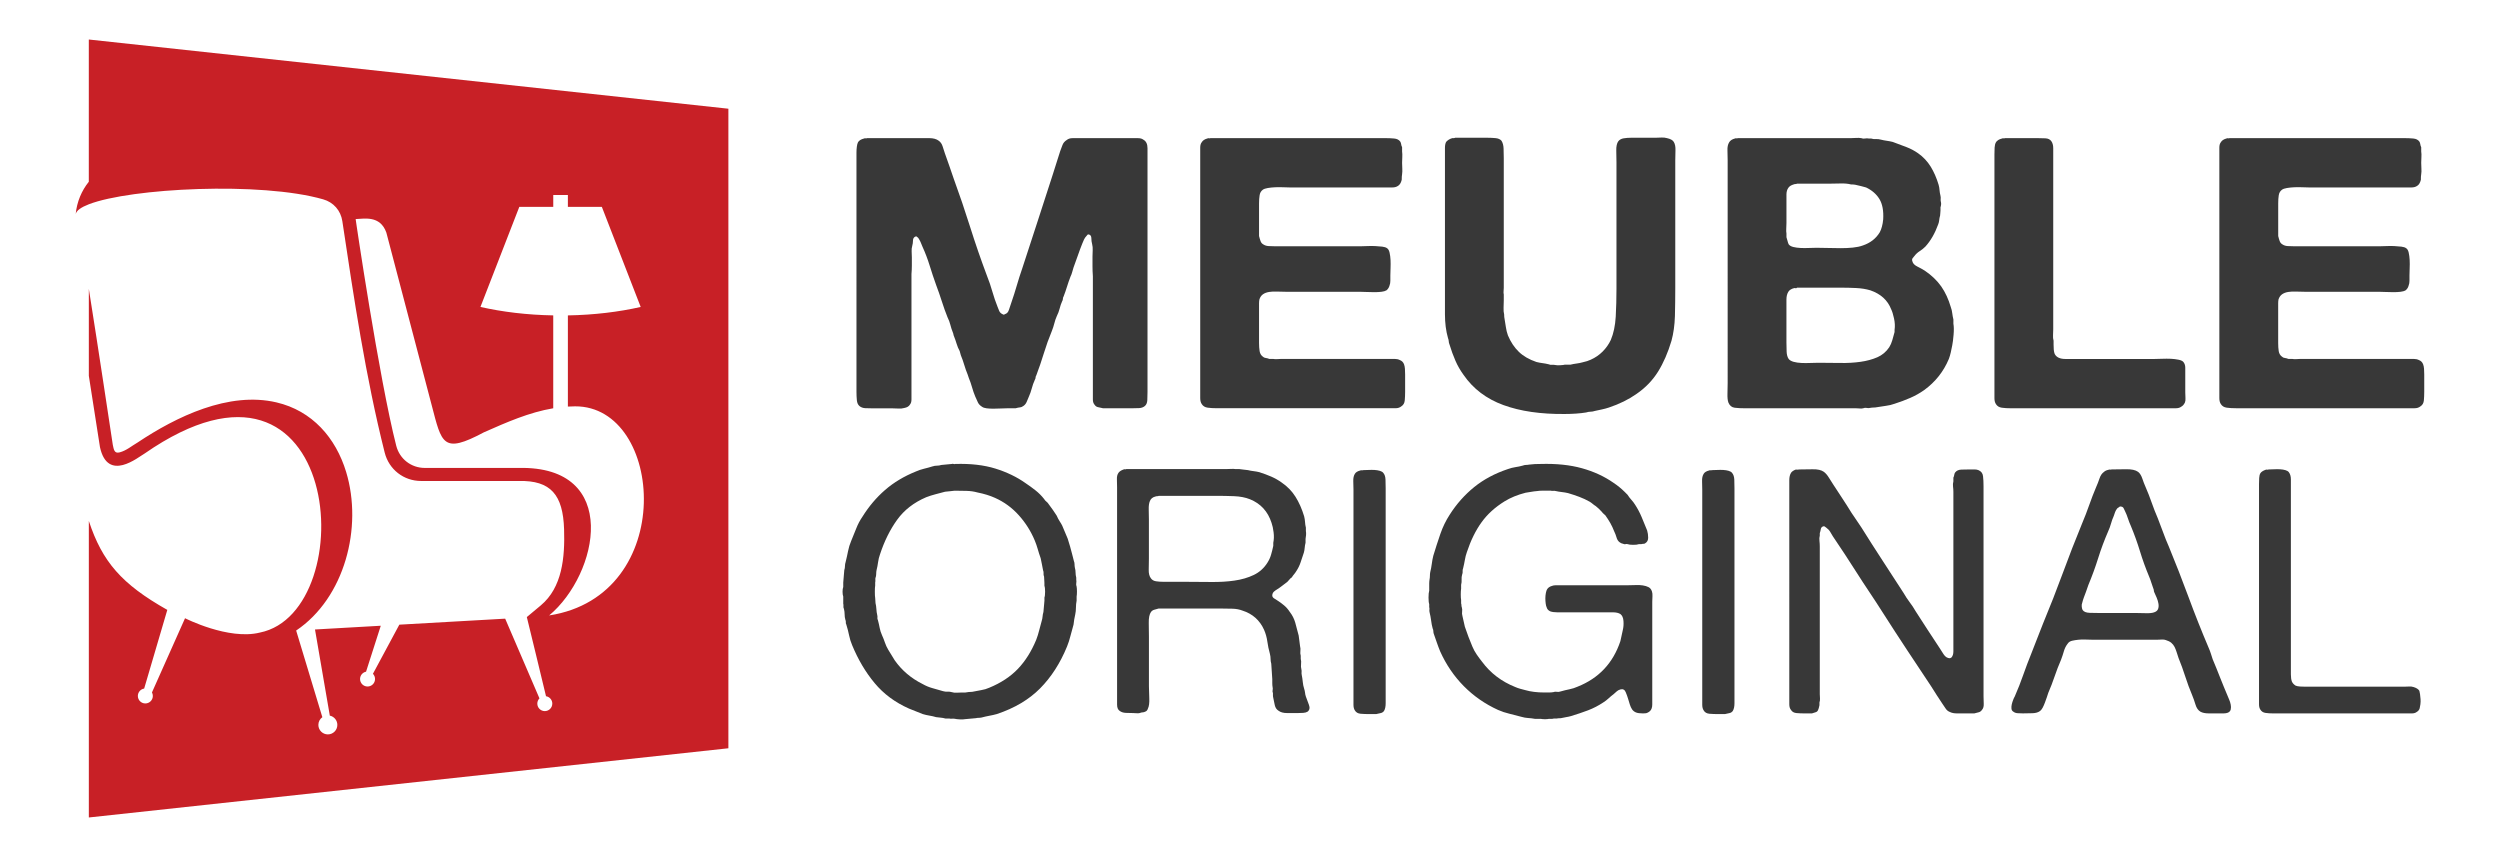
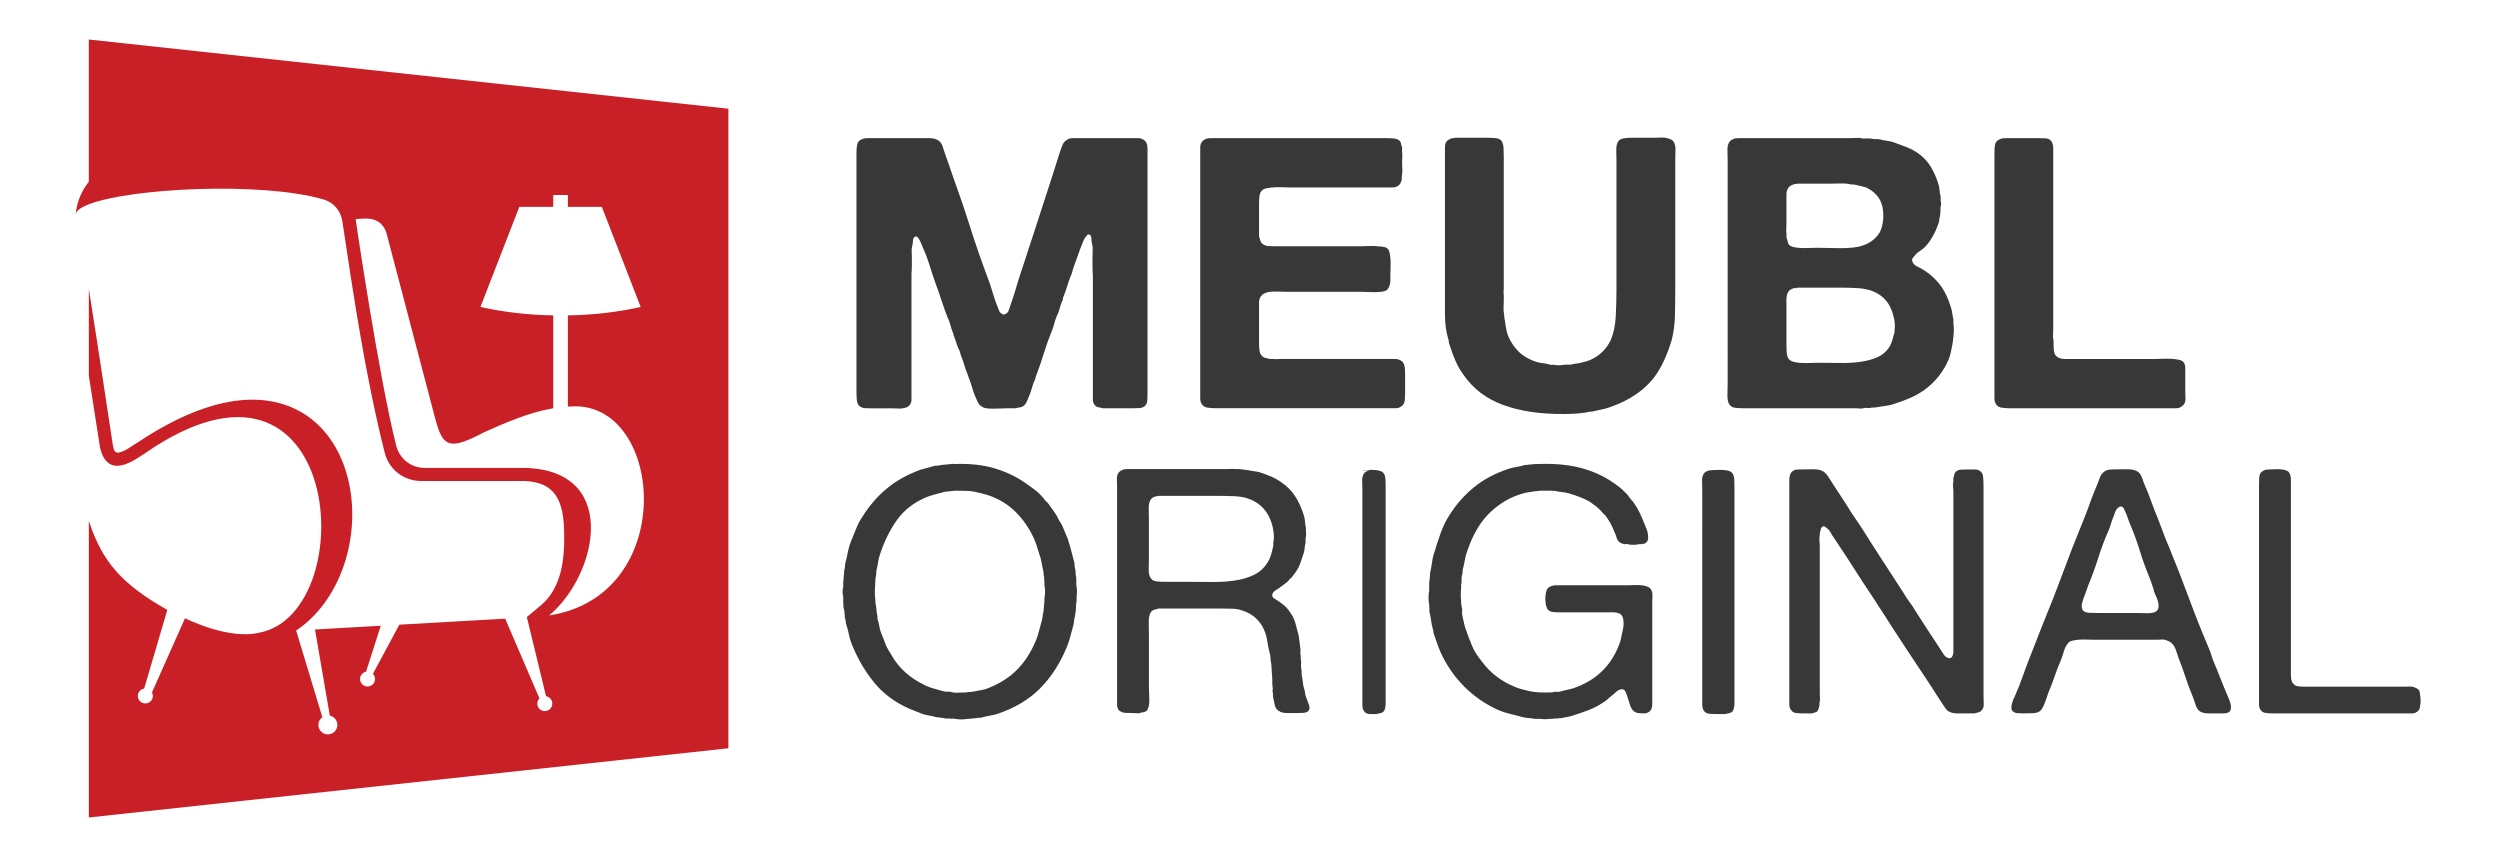
<svg xmlns="http://www.w3.org/2000/svg" version="1.1" id="Calque_1" x="0px" y="0px" width="179px" height="61.36px" viewBox="0 0 179 61.36" enable-background="new 0 0 179 61.36" xml:space="preserve">
  <g>
    <path fill-rule="evenodd" clip-rule="evenodd" fill="#C82026" d="M40.66,29.111v-6.528c1.877-0.033,3.646-0.249,5.213-0.605   l-2.781-7.165H40.66V13.96h-1.047v0.852h-2.431L34.4,21.977c1.567,0.356,3.334,0.572,5.212,0.605v6.65   c-1.724,0.291-3.333,1-4.969,1.724c-2.944,1.571-3.012,0.81-3.731-1.933c-1.083-4.121-2.166-8.244-3.248-12.365   c-0.445-1.269-1.617-0.986-2.199-0.973c-0.012-0.026,1.673,11.403,2.904,16.225c0.242,0.95,1.071,1.594,2.052,1.594   c2.24,0,4.48,0,6.721,0c7.332-0.159,5.718,7.605,2.178,10.561c9.225-1.42,8.229-15,1.855-14.971   C41.002,29.094,40.831,29.1,40.66,29.111 M6.36,2.829l45.792,4.955v45.792L6.36,58.531V37.299c0.96,2.917,2.343,4.521,5.619,6.369   l-1.657,5.633c-0.256,0.041-0.452,0.262-0.452,0.53c0,0.296,0.24,0.536,0.536,0.536c0.296,0,0.537-0.24,0.537-0.536   c0-0.091-0.022-0.178-0.063-0.253l2.369-5.313c-0.024-0.01,3.109,1.59,5.357,1.027c7.403-1.49,5.969-22.686-8.254-12.818   c-0.45,0.252-2.637,2.09-3.194-0.457L6.36,26.907v-6.225c0.709,4.443,1.55,10.099,1.716,11.166   c0.073,0.344,0.109,0.639,0.485,0.543c0.49-0.126,0.875-0.468,1.299-0.713c2.766-1.845,6.52-3.668,9.935-2.867   c2.556,0.598,4.246,2.531,4.99,4.985c1.203,3.966-0.106,9.015-3.58,11.351l1.875,6.204c-0.173,0.123-0.285,0.323-0.285,0.552   c0,0.376,0.305,0.68,0.68,0.68s0.679-0.304,0.679-0.68c0-0.326-0.231-0.6-0.539-0.664l-1.061-6.168l4.71-0.268l-1.054,3.289   c-0.245,0.049-0.43,0.266-0.43,0.525c0,0.297,0.24,0.537,0.537,0.537c0.296,0,0.536-0.24,0.536-0.537   c0-0.145-0.057-0.277-0.151-0.373l1.89-3.518l7.579-0.43l2.454,5.707c-0.095,0.098-0.153,0.229-0.153,0.375   c0,0.297,0.241,0.537,0.536,0.537c0.296,0,0.537-0.24,0.537-0.537c0-0.236-0.153-0.438-0.366-0.508   c-0.028-0.01-0.055-0.018-0.084-0.021c-0.107-0.438-1.365-5.67-1.374-5.668l0.999-0.834c1.539-1.285,1.731-3.43,1.669-5.446   c-0.077-2.479-0.952-3.513-3.238-3.463c-2.332,0-4.664,0-6.995,0c-1.251,0-2.308-0.823-2.613-2.038   c-1.371-5.451-2.198-11.011-3.031-16.564c-0.114-0.763-0.631-1.354-1.374-1.565c-4.467-1.278-13.787-0.804-16.779,0.356   c-0.549,0.212-0.884,0.447-0.938,0.699c0.084-0.874,0.422-1.669,0.938-2.314V2.829z" />
    <g>
      <g>
        <g>
          <path fill="#383838" d="M62.084,9.89h3.559c0.29,0,0.584,0,0.883,0c0.299,0,0.529,0.063,0.692,0.19      c0.126,0.091,0.217,0.222,0.272,0.394c0.054,0.173,0.108,0.34,0.163,0.503c0.108,0.29,0.212,0.584,0.312,0.883      s0.204,0.603,0.313,0.91c0.417,1.141,0.811,2.3,1.182,3.478s0.774,2.346,1.209,3.504c0.145,0.363,0.272,0.734,0.38,1.114      c0.109,0.381,0.235,0.752,0.38,1.114c0.036,0.091,0.072,0.181,0.109,0.271c0.036,0.091,0.099,0.163,0.19,0.217      c0.036,0.019,0.072,0.037,0.109,0.055c0.036,0.019,0.072,0.01,0.108-0.027c0.145-0.036,0.245-0.145,0.299-0.326      c0.055-0.181,0.109-0.344,0.163-0.488c0.145-0.417,0.276-0.829,0.394-1.236c0.118-0.407,0.249-0.819,0.394-1.236      c0.362-1.104,0.724-2.214,1.086-3.328c0.362-1.113,0.724-2.231,1.087-3.354c0.09-0.29,0.181-0.575,0.271-0.856      c0.09-0.28,0.181-0.565,0.272-0.855c0.054-0.145,0.108-0.29,0.163-0.435c0.055-0.145,0.154-0.263,0.299-0.354      c0.108-0.09,0.249-0.136,0.421-0.136c0.172,0,0.349,0,0.53,0h1.766h1.875c0.163,0,0.331,0,0.503,0      c0.172,0,0.303,0.036,0.394,0.108c0.199,0.109,0.299,0.313,0.299,0.611s0,0.603,0,0.91v4.075v10.106v2.363      c0,0.199-0.005,0.395-0.014,0.584c-0.009,0.19-0.068,0.331-0.177,0.422c-0.108,0.091-0.245,0.14-0.408,0.149      c-0.163,0.009-0.344,0.013-0.543,0.013h-1.304h-0.733c-0.146-0.036-0.268-0.063-0.367-0.081c-0.1-0.018-0.186-0.081-0.258-0.19      c-0.073-0.09-0.108-0.208-0.108-0.353c0-0.146,0-0.299,0-0.462v-1.386v-6.982c-0.019-0.253-0.027-0.493-0.027-0.72      s0-0.457,0-0.692c0-0.146,0.004-0.295,0.014-0.448c0.009-0.154-0.005-0.304-0.041-0.448c-0.036-0.127-0.054-0.263-0.054-0.408      c0-0.145-0.054-0.234-0.163-0.271c-0.054-0.018-0.095-0.009-0.122,0.027c-0.027,0.036-0.05,0.063-0.068,0.081      c-0.073,0.073-0.132,0.159-0.177,0.259c-0.045,0.1-0.086,0.194-0.122,0.285c-0.109,0.271-0.213,0.553-0.313,0.842      c-0.1,0.29-0.204,0.58-0.313,0.869c-0.037,0.109-0.068,0.218-0.095,0.326c-0.027,0.109-0.068,0.218-0.122,0.326      c-0.091,0.235-0.172,0.472-0.245,0.706c-0.073,0.236-0.154,0.472-0.245,0.707c-0.036,0.054-0.054,0.113-0.054,0.177      s-0.018,0.122-0.054,0.176c-0.073,0.163-0.132,0.336-0.177,0.517c-0.045,0.182-0.113,0.362-0.204,0.543      c-0.073,0.163-0.132,0.336-0.177,0.517c-0.045,0.182-0.104,0.362-0.176,0.543c-0.218,0.525-0.408,1.056-0.571,1.59      s-0.344,1.063-0.543,1.589c-0.036,0.055-0.054,0.108-0.054,0.163s-0.018,0.108-0.054,0.163      c-0.091,0.199-0.163,0.403-0.217,0.611c-0.055,0.208-0.127,0.412-0.217,0.611c-0.055,0.127-0.104,0.244-0.149,0.354      c-0.045,0.108-0.113,0.199-0.204,0.271s-0.181,0.113-0.271,0.122c-0.091,0.009-0.2,0.031-0.326,0.067h-0.625      c-0.127,0-0.276,0.005-0.448,0.014c-0.172,0.01-0.344,0.014-0.517,0.014s-0.331-0.009-0.475-0.027      c-0.146-0.018-0.254-0.054-0.326-0.108c-0.145-0.09-0.245-0.194-0.299-0.313c-0.054-0.117-0.118-0.258-0.19-0.421      c-0.091-0.218-0.168-0.438-0.231-0.666c-0.064-0.226-0.141-0.448-0.231-0.665l-0.082-0.244      c-0.091-0.218-0.172-0.449-0.245-0.693c-0.073-0.244-0.154-0.476-0.245-0.692c-0.018-0.055-0.032-0.104-0.041-0.149      c-0.009-0.045-0.023-0.096-0.041-0.149c-0.091-0.163-0.163-0.335-0.217-0.517c-0.054-0.181-0.118-0.362-0.19-0.543      c-0.019-0.036-0.032-0.082-0.041-0.136c-0.009-0.055-0.023-0.1-0.041-0.136c-0.073-0.182-0.132-0.362-0.177-0.544      c-0.045-0.181-0.113-0.362-0.204-0.543c-0.145-0.362-0.281-0.742-0.408-1.142c-0.127-0.397-0.263-0.787-0.407-1.168      c-0.163-0.452-0.317-0.914-0.462-1.386c-0.145-0.471-0.317-0.923-0.516-1.358c-0.091-0.253-0.19-0.462-0.299-0.624      c-0.037-0.036-0.073-0.068-0.109-0.096c-0.037-0.027-0.082-0.022-0.136,0.014c-0.091,0.055-0.136,0.146-0.136,0.271      c0,0.127-0.019,0.254-0.054,0.381c-0.037,0.127-0.05,0.258-0.041,0.394c0.009,0.136,0.014,0.276,0.014,0.421      c0,0.2,0,0.399,0,0.598c0,0.2-0.009,0.399-0.027,0.598v7.227v1.331c0,0.146,0,0.29,0,0.436c0,0.145-0.036,0.263-0.108,0.353      c-0.073,0.127-0.208,0.209-0.408,0.245c-0.127,0.036-0.263,0.05-0.407,0.04c-0.146-0.009-0.29-0.014-0.435-0.014h-1.413      c-0.199,0-0.38-0.004-0.543-0.013c-0.163-0.01-0.299-0.059-0.407-0.149c-0.109-0.091-0.172-0.231-0.19-0.422      c-0.018-0.189-0.027-0.385-0.027-0.584v-2.391V15.568v-3.803c0-0.109,0-0.24,0-0.395c0-0.153,0-0.303,0-0.448      c0-0.145,0.009-0.285,0.027-0.421s0.045-0.24,0.082-0.313c0.072-0.126,0.217-0.217,0.435-0.271      c0.036-0.018,0.072-0.022,0.109-0.014C62.012,9.914,62.048,9.909,62.084,9.89z" />
          <path fill="#383838" d="M86.67,9.89h10.162h2.363c0.217,0,0.426,0.01,0.625,0.027c0.199,0.019,0.344,0.091,0.434,0.217      c0.037,0.055,0.059,0.118,0.068,0.19c0.01,0.073,0.031,0.146,0.068,0.218v0.299c0.018,0.127,0.021,0.263,0.014,0.407      c-0.01,0.146-0.014,0.281-0.014,0.407c0,0.146,0.004,0.285,0.014,0.422c0.008,0.136,0.004,0.267-0.014,0.394      c-0.018,0.091-0.027,0.227-0.027,0.407c-0.055,0.218-0.145,0.362-0.271,0.435c-0.109,0.073-0.244,0.109-0.408,0.109      c-0.162,0-0.334,0-0.516,0h-1.875h-4.918c-0.145,0-0.312-0.005-0.502-0.014c-0.189-0.009-0.381-0.009-0.57,0      c-0.19,0.009-0.367,0.026-0.53,0.054s-0.281,0.068-0.354,0.123c-0.126,0.091-0.204,0.222-0.23,0.394      c-0.027,0.172-0.041,0.366-0.041,0.584v1.549v0.787c0.036,0.146,0.072,0.268,0.109,0.367c0.036,0.1,0.099,0.177,0.19,0.23      c0.109,0.073,0.235,0.114,0.38,0.123c0.145,0.009,0.299,0.014,0.462,0.014h1.467h4.674c0.127,0,0.285-0.005,0.475-0.014      c0.191-0.009,0.377-0.009,0.557,0c0.182,0.009,0.35,0.022,0.504,0.04c0.152,0.019,0.266,0.055,0.34,0.109      c0.09,0.054,0.152,0.163,0.189,0.326c0.035,0.162,0.059,0.339,0.068,0.529c0.008,0.19,0.008,0.385,0,0.584      c-0.01,0.199-0.014,0.371-0.014,0.517c0,0.127,0,0.254,0,0.38c0,0.127-0.02,0.235-0.055,0.326      c-0.037,0.146-0.109,0.263-0.217,0.354c-0.092,0.054-0.213,0.091-0.367,0.108c-0.154,0.019-0.326,0.027-0.516,0.027      c-0.191,0-0.381-0.005-0.572-0.014c-0.189-0.009-0.348-0.014-0.475-0.014H92.05c-0.218,0-0.426-0.004-0.625-0.014      c-0.2-0.009-0.385,0-0.557,0.027c-0.172,0.027-0.317,0.081-0.435,0.163c-0.118,0.081-0.204,0.203-0.258,0.366      c-0.019,0.091-0.027,0.187-0.027,0.285c0,0.101,0,0.195,0,0.285v1.033v1.521c0,0.217,0.014,0.412,0.041,0.584      c0.027,0.172,0.104,0.303,0.23,0.394c0.055,0.055,0.123,0.086,0.204,0.095c0.082,0.01,0.167,0.032,0.258,0.068h0.272      c0.091,0.019,0.19,0.022,0.299,0.014s0.208-0.014,0.299-0.014h1.142H98h1.439c0.145,0,0.285,0,0.422,0      c0.135,0,0.258,0.027,0.365,0.081c0.146,0.055,0.246,0.154,0.301,0.299c0.035,0.091,0.057,0.2,0.066,0.326      c0.01,0.127,0.014,0.263,0.014,0.408v1.249c0,0.218-0.01,0.421-0.027,0.611s-0.1,0.331-0.244,0.421      c-0.109,0.091-0.248,0.136-0.42,0.136c-0.174,0-0.359,0-0.559,0H97.32h-8.042h-2.146c-0.254,0-0.476-0.013-0.666-0.04      s-0.331-0.113-0.421-0.259c-0.073-0.108-0.109-0.248-0.109-0.421c0-0.172,0-0.34,0-0.502v-1.956v-7.39v-5.923v-1.685      c0-0.163,0-0.326,0-0.488c0-0.163,0.036-0.29,0.109-0.381c0.072-0.126,0.208-0.217,0.407-0.271      c0.036-0.018,0.072-0.022,0.109-0.014C86.598,9.914,86.634,9.909,86.67,9.89z" />
          <path fill="#383838" d="M104.193,9.863h2.309c0.199,0,0.395,0.01,0.584,0.027c0.191,0.019,0.33,0.082,0.422,0.19      c0.09,0.145,0.141,0.33,0.148,0.557c0.01,0.227,0.014,0.458,0.014,0.692v2.744v5.597v0.951c0,0.072-0.004,0.149-0.014,0.23      c-0.008,0.082-0.004,0.159,0.014,0.231v0.435c0,0.163-0.004,0.335-0.014,0.516c-0.008,0.182,0.006,0.345,0.041,0.489      c0,0.127,0.01,0.227,0.027,0.299c0.037,0.199,0.068,0.398,0.096,0.598s0.076,0.398,0.148,0.598      c0.199,0.472,0.457,0.86,0.775,1.168c0.316,0.309,0.736,0.553,1.264,0.733c0.145,0.037,0.289,0.064,0.434,0.082      c0.145,0.019,0.289,0.045,0.436,0.081c0.09,0.037,0.172,0.051,0.244,0.041c0.072-0.009,0.152-0.004,0.244,0.014      c0.072,0.019,0.189,0.023,0.354,0.014c0.162-0.009,0.271-0.022,0.326-0.041h0.406c0.145-0.036,0.291-0.063,0.436-0.081      c0.145-0.019,0.281-0.045,0.408-0.082c0.252-0.054,0.451-0.117,0.598-0.189c0.326-0.146,0.611-0.34,0.855-0.585      c0.244-0.244,0.438-0.52,0.584-0.828c0.199-0.471,0.316-1.027,0.354-1.671c0.035-0.643,0.053-1.309,0.053-1.997v-5.406v-3.64      c0-0.254-0.004-0.534-0.014-0.843c-0.008-0.308,0.041-0.534,0.15-0.679c0.09-0.109,0.217-0.177,0.381-0.204      c0.162-0.027,0.344-0.041,0.543-0.041h1.738c0.145,0,0.285-0.004,0.422-0.014c0.135-0.009,0.266,0.005,0.393,0.041      c0.254,0.055,0.418,0.146,0.49,0.271c0.09,0.146,0.131,0.35,0.121,0.611c-0.008,0.263-0.014,0.503-0.014,0.72v3.641v5.488      c0,0.688-0.008,1.358-0.025,2.01c-0.02,0.652-0.102,1.241-0.246,1.767c-0.254,0.852-0.574,1.589-0.963,2.214      c-0.391,0.625-0.902,1.154-1.535,1.589c-0.563,0.398-1.223,0.725-1.984,0.979c-0.162,0.054-0.33,0.1-0.502,0.136      s-0.34,0.072-0.502,0.108c-0.109,0.036-0.215,0.055-0.313,0.055c-0.1,0-0.205,0.018-0.313,0.054      c-0.219,0.036-0.463,0.063-0.734,0.082c-0.271,0.018-0.535,0.027-0.787,0.027c-1.721,0.018-3.188-0.195-4.402-0.639      c-1.213-0.443-2.164-1.163-2.852-2.16c-0.236-0.326-0.432-0.665-0.584-1.019c-0.154-0.354-0.295-0.737-0.422-1.154      c-0.035-0.091-0.055-0.167-0.055-0.231c0-0.063-0.018-0.14-0.053-0.23c-0.146-0.507-0.219-1.077-0.219-1.712      c0-0.634,0-1.268,0-1.901v-7.58v-1.901c0-0.181,0-0.357,0-0.53c0-0.172,0.027-0.312,0.082-0.421      c0.109-0.126,0.254-0.217,0.436-0.271c0.035,0,0.072,0,0.107,0C104.121,9.89,104.156,9.881,104.193,9.863z" />
          <path fill="#383838" d="M139.863,23.175c0.037,0.199,0.041,0.462,0.014,0.787c-0.027,0.326-0.059,0.58-0.096,0.761      c-0.035,0.182-0.072,0.354-0.107,0.517c-0.037,0.163-0.082,0.317-0.137,0.462c-0.379,0.906-0.969,1.648-1.766,2.228      c-0.309,0.218-0.639,0.403-0.992,0.557c-0.352,0.154-0.729,0.295-1.127,0.422c-0.199,0.072-0.406,0.122-0.625,0.149      c-0.217,0.026-0.426,0.059-0.625,0.095c-0.09,0.019-0.176,0.027-0.258,0.027s-0.168,0.009-0.258,0.027      c-0.072,0.018-0.148,0.018-0.23,0c-0.082-0.019-0.168-0.01-0.258,0.026c-0.072,0.019-0.15,0.023-0.232,0.014      c-0.08-0.009-0.166-0.014-0.258-0.014h-7.932c-0.309,0-0.566-0.013-0.775-0.04c-0.207-0.027-0.357-0.149-0.447-0.367      c-0.055-0.145-0.078-0.366-0.068-0.665s0.014-0.548,0.014-0.747V11.466c0-0.218-0.004-0.448-0.014-0.693      c-0.01-0.244,0.031-0.438,0.123-0.584c0.072-0.126,0.207-0.217,0.406-0.271c0.037-0.018,0.072-0.022,0.109-0.014      c0.035,0.01,0.072,0.005,0.107-0.014h8.098c0.125,0,0.252-0.004,0.379-0.014c0.127-0.009,0.244-0.004,0.354,0.014      c0.09,0.036,0.182,0.046,0.271,0.027c0.092-0.018,0.182-0.018,0.271,0h0.164c0.107,0.036,0.221,0.05,0.34,0.041      c0.117-0.01,0.238,0.004,0.365,0.04c0.146,0.037,0.285,0.064,0.422,0.082c0.137,0.019,0.275,0.045,0.422,0.081      c0.344,0.127,0.67,0.249,0.977,0.367c0.309,0.118,0.59,0.268,0.844,0.448c0.361,0.254,0.66,0.57,0.896,0.951      c0.234,0.38,0.424,0.814,0.57,1.304c0.035,0.127,0.059,0.254,0.066,0.38c0.01,0.127,0.033,0.263,0.068,0.408      c0.018,0.072,0.023,0.145,0.014,0.217s-0.004,0.146,0.014,0.218c0.018,0.054,0.023,0.122,0.014,0.203      c-0.01,0.082-0.023,0.141-0.041,0.177v0.245c0,0.054-0.004,0.117-0.014,0.189c-0.008,0.073-0.014,0.127-0.014,0.163      c-0.035,0.127-0.059,0.24-0.066,0.34c-0.01,0.1-0.033,0.194-0.068,0.285c-0.236,0.652-0.543,1.187-0.924,1.603      c-0.127,0.127-0.264,0.236-0.408,0.326c-0.145,0.091-0.271,0.209-0.381,0.354c-0.035,0.036-0.076,0.086-0.121,0.149      s-0.051,0.141-0.014,0.23c0.035,0.146,0.154,0.268,0.354,0.367s0.371,0.194,0.516,0.285c0.488,0.326,0.887,0.706,1.195,1.141      c0.289,0.417,0.516,0.906,0.68,1.468c0.055,0.145,0.09,0.294,0.107,0.448c0.02,0.153,0.045,0.303,0.082,0.448V23.175z       M128.045,13.449c-0.09,0.127-0.135,0.286-0.135,0.476c0,0.19,0,0.385,0,0.584v1.468c0,0.127-0.004,0.258-0.014,0.394      s-0.004,0.249,0.014,0.34v0.271c0.035,0.108,0.063,0.204,0.082,0.285c0.018,0.081,0.045,0.159,0.08,0.23      c0.072,0.092,0.186,0.154,0.34,0.19c0.154,0.037,0.326,0.06,0.518,0.068c0.189,0.009,0.383,0.009,0.584,0      c0.199-0.009,0.379-0.014,0.543-0.014c0.271,0,0.557,0.005,0.855,0.014s0.598,0.014,0.896,0.014s0.584-0.014,0.855-0.041      s0.508-0.077,0.707-0.149c0.543-0.181,0.951-0.498,1.223-0.951c0.125-0.235,0.207-0.543,0.244-0.924      c0.035-0.615-0.055-1.1-0.271-1.453s-0.535-0.629-0.951-0.828c-0.109-0.036-0.227-0.068-0.354-0.096s-0.262-0.059-0.408-0.095      c-0.072-0.018-0.18-0.027-0.324-0.027c-0.219-0.055-0.467-0.077-0.748-0.068c-0.281,0.01-0.549,0.014-0.801,0.014h-2.311      c-0.035,0.019-0.076,0.027-0.121,0.027s-0.086,0.01-0.123,0.027C128.244,13.259,128.117,13.34,128.045,13.449z M135.652,23.61      c0.037-0.254,0.023-0.525-0.041-0.815c-0.063-0.289-0.131-0.507-0.203-0.651c-0.254-0.652-0.752-1.104-1.494-1.358      c-0.309-0.091-0.648-0.146-1.02-0.163c-0.371-0.019-0.756-0.027-1.154-0.027h-3.07c-0.035,0.036-0.066,0.05-0.094,0.041      c-0.027-0.01-0.061-0.014-0.096-0.014c-0.217,0.054-0.363,0.145-0.436,0.271c-0.09,0.146-0.135,0.331-0.135,0.557      c0,0.227,0,0.439,0,0.639v2.418c0,0.217,0.004,0.439,0.014,0.665c0.008,0.228,0.059,0.403,0.148,0.53      c0.072,0.091,0.191,0.158,0.354,0.204c0.164,0.045,0.35,0.072,0.557,0.081c0.209,0.01,0.422,0.01,0.639,0      c0.219-0.009,0.408-0.014,0.57-0.014c0.545,0,1.068,0.005,1.576,0.014c0.508,0.01,0.986-0.018,1.439-0.081      s0.855-0.172,1.209-0.326s0.639-0.395,0.855-0.72c0.092-0.146,0.164-0.313,0.219-0.503s0.107-0.385,0.162-0.584V23.61z" />
          <path fill="#383838" d="M143.559,9.89h2.309c0.199,0,0.395,0.005,0.584,0.014c0.191,0.01,0.33,0.077,0.422,0.204      c0.09,0.127,0.137,0.294,0.137,0.502c0,0.209,0,0.431,0,0.666v2.472v8.232v1.603c0,0.146-0.006,0.285-0.014,0.421      c-0.01,0.136,0.004,0.268,0.039,0.395v0.271c0,0.127,0.006,0.249,0.014,0.366c0.01,0.118,0.031,0.223,0.068,0.313      c0.127,0.236,0.381,0.354,0.762,0.354c0.379,0,0.75,0,1.113,0h5.27c0.146,0,0.326-0.004,0.545-0.014      c0.217-0.009,0.424-0.009,0.625,0c0.197,0.01,0.383,0.032,0.557,0.068c0.172,0.036,0.285,0.091,0.34,0.162      c0.09,0.109,0.135,0.245,0.135,0.408s0,0.335,0,0.516v1.25c0,0.146,0.004,0.281,0.014,0.407c0.01,0.127-0.004,0.236-0.041,0.326      c-0.072,0.146-0.162,0.245-0.271,0.299c-0.09,0.072-0.227,0.108-0.408,0.108c-0.18,0-0.352,0-0.516,0h-1.928h-7.363h-1.955      c-0.254,0-0.477-0.013-0.666-0.04c-0.191-0.027-0.332-0.113-0.422-0.259c-0.072-0.108-0.107-0.248-0.107-0.421      c0-0.172,0-0.34,0-0.502v-1.902V18.91v-6.14v-1.712c0-0.163,0.004-0.326,0.012-0.488c0.01-0.163,0.041-0.29,0.096-0.381      c0.072-0.126,0.217-0.217,0.436-0.271c0.035-0.018,0.072-0.022,0.107-0.014C143.486,9.914,143.521,9.909,143.559,9.89z" />
-           <path fill="#383838" d="M159.641,9.89h10.16h2.363c0.219,0,0.426,0.01,0.625,0.027c0.199,0.019,0.344,0.091,0.436,0.217      c0.035,0.055,0.059,0.118,0.068,0.19c0.008,0.073,0.031,0.146,0.066,0.218v0.299c0.02,0.127,0.023,0.263,0.014,0.407      c-0.008,0.146-0.014,0.281-0.014,0.407c0,0.146,0.006,0.285,0.014,0.422c0.01,0.136,0.006,0.267-0.014,0.394      c-0.018,0.091-0.025,0.227-0.025,0.407c-0.055,0.218-0.146,0.362-0.273,0.435c-0.107,0.073-0.244,0.109-0.406,0.109      c-0.164,0-0.336,0-0.516,0h-1.875h-4.918c-0.145,0-0.313-0.005-0.502-0.014c-0.191-0.009-0.381-0.009-0.57,0      c-0.191,0.009-0.367,0.026-0.531,0.054c-0.162,0.027-0.279,0.068-0.352,0.123c-0.127,0.091-0.205,0.222-0.232,0.394      s-0.039,0.366-0.039,0.584v1.549v0.787c0.035,0.146,0.07,0.268,0.107,0.367s0.1,0.177,0.191,0.23      c0.107,0.073,0.234,0.114,0.379,0.123s0.299,0.014,0.463,0.014h1.467h4.672c0.127,0,0.285-0.005,0.477-0.014      c0.189-0.009,0.375-0.009,0.557,0c0.18,0.009,0.348,0.022,0.502,0.04c0.154,0.019,0.268,0.055,0.34,0.109      c0.09,0.054,0.154,0.163,0.189,0.326c0.037,0.162,0.059,0.339,0.068,0.529s0.01,0.385,0,0.584s-0.014,0.371-0.014,0.517      c0,0.127,0,0.254,0,0.38c0,0.127-0.018,0.235-0.055,0.326c-0.035,0.146-0.107,0.263-0.217,0.354      c-0.09,0.054-0.213,0.091-0.367,0.108c-0.154,0.019-0.326,0.027-0.516,0.027s-0.381-0.005-0.57-0.014s-0.35-0.014-0.475-0.014      h-5.299c-0.217,0-0.426-0.004-0.625-0.014c-0.199-0.009-0.385,0-0.557,0.027s-0.316,0.081-0.434,0.163      c-0.119,0.081-0.205,0.203-0.26,0.366c-0.018,0.091-0.025,0.187-0.025,0.285c0,0.101,0,0.195,0,0.285v1.033v1.521      c0,0.217,0.012,0.412,0.039,0.584s0.105,0.303,0.232,0.394c0.053,0.055,0.121,0.086,0.203,0.095      c0.082,0.01,0.168,0.032,0.258,0.068h0.271c0.09,0.019,0.191,0.022,0.299,0.014c0.109-0.009,0.209-0.014,0.299-0.014h1.141      h5.107h1.441c0.145,0,0.285,0,0.42,0c0.137,0,0.258,0.027,0.367,0.081c0.145,0.055,0.244,0.154,0.299,0.299      c0.035,0.091,0.059,0.2,0.068,0.326c0.008,0.127,0.014,0.263,0.014,0.408v1.249c0,0.218-0.01,0.421-0.027,0.611      c-0.02,0.19-0.1,0.331-0.244,0.421c-0.109,0.091-0.25,0.136-0.422,0.136s-0.357,0-0.557,0h-2.037h-8.043h-2.145      c-0.254,0-0.477-0.013-0.666-0.04c-0.191-0.027-0.332-0.113-0.422-0.259c-0.072-0.108-0.107-0.248-0.107-0.421      c0-0.172,0-0.34,0-0.502v-1.956v-7.39v-5.923v-1.685c0-0.163,0-0.326,0-0.488c0-0.163,0.035-0.29,0.107-0.381      c0.072-0.126,0.209-0.217,0.408-0.271c0.035-0.018,0.072-0.022,0.107-0.014C159.568,9.914,159.604,9.909,159.641,9.89z" />
        </g>
      </g>
      <g>
        <g>
          <path fill="#383838" d="M77.086,42.002c0.016,0.082,0.024,0.2,0.024,0.355s-0.008,0.274-0.024,0.355v0.295      c-0.033,0.163-0.049,0.331-0.049,0.503s-0.017,0.331-0.049,0.479c-0.033,0.131-0.058,0.254-0.074,0.367      c-0.016,0.115-0.033,0.237-0.049,0.368c-0.082,0.278-0.156,0.549-0.221,0.81c-0.065,0.262-0.147,0.516-0.246,0.761      c-0.49,1.194-1.132,2.191-1.926,2.993s-1.828,1.415-3.103,1.84c-0.18,0.049-0.36,0.09-0.54,0.122      c-0.18,0.033-0.36,0.074-0.54,0.123c-0.082,0.017-0.156,0.024-0.221,0.024c-0.065,0-0.131,0.008-0.196,0.024l-0.81,0.074      c-0.049,0.016-0.159,0.02-0.331,0.012s-0.282-0.021-0.331-0.036c-0.082-0.017-0.16-0.021-0.233-0.013      c-0.073,0.008-0.143,0.004-0.208-0.013h-0.27c-0.115-0.032-0.225-0.053-0.332-0.061c-0.106-0.009-0.217-0.021-0.331-0.037      c-0.164-0.049-0.323-0.086-0.479-0.11s-0.315-0.062-0.478-0.11c-0.164-0.065-0.328-0.131-0.491-0.196      c-0.164-0.065-0.328-0.131-0.491-0.196c-0.998-0.441-1.82-1.051-2.465-1.828c-0.646-0.776-1.182-1.68-1.607-2.71      c-0.098-0.229-0.172-0.467-0.221-0.712c-0.049-0.245-0.115-0.499-0.196-0.761c-0.033-0.064-0.045-0.122-0.037-0.172      c0.008-0.049-0.004-0.114-0.037-0.196c-0.033-0.113-0.049-0.236-0.049-0.367s-0.016-0.262-0.049-0.393      c-0.033-0.065-0.045-0.131-0.037-0.196c0.008-0.065,0.003-0.123-0.013-0.172v-0.516c-0.033-0.081-0.049-0.196-0.049-0.343      c0-0.147,0.016-0.262,0.049-0.344v-0.319l0.074-0.883c0.033-0.098,0.049-0.196,0.049-0.294c0-0.099,0.016-0.196,0.049-0.295      c0.065-0.262,0.123-0.519,0.172-0.772c0.049-0.254,0.123-0.494,0.221-0.724c0.131-0.311,0.253-0.613,0.368-0.908      c0.114-0.294,0.261-0.572,0.441-0.834c0.458-0.735,0.998-1.374,1.619-1.913c0.621-0.54,1.357-0.981,2.208-1.325      c0.18-0.081,0.372-0.146,0.576-0.196c0.205-0.049,0.413-0.105,0.626-0.172c0.098-0.032,0.2-0.049,0.307-0.049      c0.106,0,0.208-0.016,0.307-0.049c0.13-0.017,0.257-0.028,0.38-0.037c0.123-0.008,0.25-0.021,0.38-0.036      c0.033-0.017,0.074-0.017,0.123,0c0.049,0.016,0.09,0.016,0.123,0c1.095-0.033,2.052,0.077,2.87,0.331      c0.817,0.254,1.537,0.601,2.159,1.042c0.246,0.164,0.482,0.336,0.711,0.516s0.433,0.385,0.613,0.613      c0.049,0.082,0.106,0.147,0.172,0.196c0.065,0.049,0.123,0.114,0.172,0.196c0.098,0.131,0.196,0.266,0.294,0.404      c0.098,0.14,0.188,0.274,0.27,0.405c0.033,0.082,0.065,0.151,0.098,0.208c0.033,0.058,0.074,0.127,0.123,0.209      c0.065,0.098,0.123,0.196,0.172,0.294c0.131,0.295,0.261,0.605,0.393,0.933c0.033,0.098,0.062,0.192,0.086,0.282      s0.053,0.184,0.086,0.282c0.049,0.163,0.094,0.331,0.135,0.503c0.041,0.172,0.086,0.348,0.135,0.527      c0.033,0.082,0.049,0.163,0.049,0.245s0.008,0.164,0.024,0.245c0.033,0.115,0.049,0.229,0.049,0.344s0.016,0.237,0.049,0.368      v0.146c0.016,0.082,0.016,0.164,0,0.246C77.045,41.839,77.053,41.92,77.086,42.002z M74.78,42.788      c0.033-0.082,0.049-0.225,0.049-0.43c0-0.204-0.017-0.347-0.049-0.429v-0.196c0-0.082-0.004-0.155-0.012-0.222      c-0.008-0.064-0.012-0.139-0.012-0.221c-0.033-0.081-0.045-0.159-0.037-0.232c0.008-0.074-0.004-0.151-0.037-0.233      c-0.033-0.147-0.061-0.294-0.085-0.441c-0.025-0.147-0.053-0.286-0.086-0.417c-0.082-0.229-0.151-0.445-0.208-0.65      c-0.058-0.204-0.127-0.404-0.208-0.601c-0.278-0.671-0.659-1.276-1.141-1.815c-0.482-0.54-1.051-0.957-1.705-1.251      c-0.36-0.164-0.785-0.295-1.276-0.393c-0.229-0.065-0.487-0.103-0.773-0.11c-0.286-0.009-0.568-0.013-0.846-0.013      c-0.115,0.017-0.225,0.028-0.331,0.037c-0.106,0.008-0.225,0.021-0.356,0.036c-0.245,0.065-0.478,0.127-0.699,0.185      c-0.221,0.058-0.438,0.127-0.65,0.208c-0.883,0.377-1.579,0.916-2.085,1.619c-0.507,0.704-0.916,1.529-1.227,2.479      c-0.065,0.18-0.11,0.363-0.135,0.552c-0.024,0.188-0.062,0.38-0.11,0.576c-0.017,0.082-0.024,0.159-0.024,0.233      c0,0.073-0.009,0.151-0.025,0.232c-0.033,0.065-0.045,0.136-0.037,0.209s0.004,0.144-0.012,0.208v0.222      c-0.017,0.082-0.024,0.229-0.024,0.441s0.008,0.359,0.024,0.441c0,0.065,0.004,0.127,0.012,0.184      c0.008,0.058,0.012,0.119,0.012,0.185c0.033,0.131,0.053,0.273,0.062,0.429c0.008,0.156,0.028,0.299,0.061,0.43      c0.016,0.065,0.021,0.127,0.013,0.184c-0.009,0.058,0.003,0.119,0.037,0.185c0.049,0.18,0.09,0.359,0.123,0.539      c0.033,0.181,0.09,0.36,0.172,0.54c0.082,0.181,0.151,0.355,0.208,0.527c0.057,0.172,0.135,0.34,0.233,0.503      c0.082,0.131,0.16,0.258,0.233,0.381c0.074,0.122,0.151,0.249,0.233,0.38c0.507,0.72,1.169,1.284,1.987,1.692      c0.229,0.131,0.462,0.229,0.699,0.295c0.237,0.065,0.495,0.139,0.773,0.221c0.114,0.033,0.221,0.045,0.319,0.036      c0.098-0.008,0.204,0.005,0.319,0.037c0.098,0.033,0.208,0.045,0.331,0.037c0.123-0.008,0.25-0.013,0.38-0.013h0.246      c0.082-0.016,0.163-0.028,0.245-0.036c0.082-0.009,0.163-0.013,0.245-0.013c0.229-0.049,0.446-0.09,0.65-0.123      c0.204-0.032,0.396-0.089,0.576-0.171c0.834-0.344,1.517-0.794,2.049-1.35c0.531-0.556,0.969-1.251,1.313-2.085      c0.082-0.213,0.151-0.434,0.208-0.663c0.057-0.229,0.118-0.457,0.184-0.687c0.032-0.099,0.053-0.2,0.061-0.307      s0.028-0.217,0.062-0.331l0.073-0.81V42.788z" />
          <path fill="#383838" d="M93.719,50.466c0.082,0.212,0.049,0.376-0.098,0.49c-0.082,0.049-0.184,0.078-0.307,0.086      c-0.123,0.009-0.25,0.013-0.381,0.013c-0.262,0-0.523,0-0.785,0s-0.466-0.058-0.613-0.172c-0.131-0.082-0.217-0.209-0.258-0.381      s-0.077-0.347-0.109-0.527c-0.018-0.065-0.025-0.126-0.025-0.184s0-0.11,0-0.16c-0.033-0.081-0.041-0.154-0.023-0.221      c0.016-0.064,0.016-0.13,0-0.196c-0.018-0.098-0.025-0.196-0.025-0.294s0-0.196,0-0.294l-0.073-1.104      c-0.033-0.114-0.049-0.229-0.049-0.344c0-0.114-0.016-0.236-0.049-0.367c-0.082-0.295-0.144-0.589-0.184-0.884      c-0.041-0.294-0.119-0.572-0.233-0.834c-0.311-0.687-0.826-1.145-1.546-1.374c-0.212-0.081-0.446-0.126-0.699-0.135      c-0.254-0.008-0.52-0.012-0.797-0.012h-4.514c-0.115,0.032-0.217,0.061-0.307,0.086c-0.09,0.024-0.168,0.077-0.233,0.159      c-0.115,0.163-0.168,0.429-0.16,0.797s0.012,0.691,0.012,0.97v3.557c0,0.229,0.008,0.512,0.025,0.847      c0.016,0.335-0.017,0.585-0.098,0.748c-0.033,0.114-0.098,0.188-0.196,0.221c-0.066,0.033-0.127,0.049-0.184,0.049      c-0.058,0-0.127,0.017-0.208,0.05c-0.065,0.016-0.139,0.021-0.221,0.012c-0.082-0.008-0.164-0.012-0.246-0.012      c-0.18,0-0.355-0.004-0.527-0.013c-0.172-0.008-0.315-0.053-0.429-0.135c-0.131-0.082-0.196-0.233-0.196-0.454s0-0.438,0-0.65      V34.888c0-0.18-0.004-0.368-0.012-0.564c-0.009-0.196,0.028-0.352,0.11-0.466c0.065-0.099,0.188-0.18,0.368-0.245      c0.033-0.017,0.065-0.021,0.098-0.013c0.033,0.009,0.065,0.004,0.098-0.013h7.115c0.114,0,0.237-0.004,0.368-0.012      s0.246-0.004,0.344,0.012h0.27c0.098,0.017,0.196,0.029,0.294,0.037c0.098,0.009,0.205,0.021,0.319,0.037      c0.131,0.033,0.266,0.058,0.405,0.073c0.139,0.017,0.274,0.041,0.405,0.073c0.311,0.099,0.597,0.205,0.859,0.319      c0.261,0.114,0.507,0.254,0.735,0.417c0.409,0.278,0.74,0.617,0.994,1.019c0.254,0.4,0.462,0.87,0.625,1.41      c0.033,0.131,0.053,0.266,0.063,0.405c0.008,0.139,0.027,0.273,0.061,0.404v0.245c0.016,0.082,0.021,0.176,0.012,0.282      c-0.008,0.106-0.02,0.2-0.036,0.282v0.27c-0.033,0.132-0.054,0.254-0.062,0.368c-0.008,0.115-0.029,0.229-0.061,0.344      c-0.082,0.245-0.16,0.479-0.234,0.699c-0.072,0.221-0.176,0.429-0.307,0.625c-0.049,0.082-0.102,0.156-0.158,0.222      c-0.059,0.065-0.111,0.139-0.16,0.221c-0.017,0.016-0.033,0.028-0.049,0.036c-0.017,0.009-0.033,0.021-0.049,0.037      c-0.033,0.033-0.07,0.073-0.111,0.123c-0.041,0.049-0.077,0.09-0.109,0.122c-0.131,0.099-0.254,0.192-0.369,0.282      c-0.113,0.09-0.236,0.176-0.367,0.258c-0.082,0.049-0.156,0.103-0.221,0.159c-0.066,0.058-0.107,0.135-0.123,0.233      c-0.016,0.098,0.021,0.18,0.111,0.245c0.089,0.065,0.167,0.114,0.232,0.147c0.18,0.114,0.348,0.237,0.503,0.368      s0.29,0.286,0.405,0.466c0.18,0.229,0.311,0.486,0.393,0.772c0.081,0.286,0.162,0.593,0.244,0.92      c0.017,0.131,0.033,0.258,0.05,0.381c0.017,0.122,0.032,0.249,0.049,0.38c0.032,0.114,0.04,0.229,0.024,0.344      s-0.008,0.229,0.025,0.343v0.221c0.031,0.115,0.04,0.237,0.023,0.368c-0.016,0.131-0.008,0.262,0.025,0.393      c0.016,0.065,0.02,0.127,0.012,0.185c-0.008,0.057-0.004,0.126,0.012,0.208c0.033,0.164,0.058,0.331,0.074,0.503      c0.016,0.172,0.049,0.331,0.098,0.479c0.033,0.098,0.053,0.192,0.063,0.282c0.008,0.09,0.027,0.184,0.061,0.282L93.719,50.466z       M90.75,40.285c0.114-0.18,0.2-0.367,0.257-0.563c0.058-0.196,0.111-0.409,0.16-0.639v-0.221      c0.049-0.229,0.057-0.478,0.023-0.748c-0.032-0.27-0.082-0.494-0.146-0.675c-0.262-0.817-0.777-1.382-1.545-1.692      c-0.328-0.131-0.708-0.204-1.141-0.221c-0.433-0.017-0.879-0.024-1.337-0.024h-4.048c-0.033,0.017-0.069,0.024-0.11,0.024      s-0.086,0.009-0.135,0.024c-0.196,0.049-0.327,0.155-0.393,0.319c-0.065,0.146-0.094,0.352-0.086,0.613s0.012,0.499,0.012,0.711      v2.821c0,0.245-0.004,0.503-0.012,0.772c-0.008,0.271,0.045,0.479,0.16,0.626c0.082,0.114,0.204,0.184,0.368,0.208      c0.164,0.025,0.344,0.037,0.54,0.037h1.521c0.638,0,1.259,0.004,1.864,0.013c0.605,0.008,1.166-0.024,1.681-0.099      c0.515-0.073,0.977-0.208,1.386-0.404S90.505,40.677,90.75,40.285z" />
-           <path fill="#383838" d="M97.594,33.662c0.115,0,0.246-0.004,0.393-0.013c0.148-0.008,0.291-0.008,0.43,0      c0.139,0.009,0.266,0.029,0.381,0.062c0.113,0.033,0.195,0.082,0.246,0.147c0.098,0.114,0.15,0.273,0.158,0.479      c0.008,0.204,0.012,0.413,0.012,0.625v2.38v9.47v2.87c0,0.213,0,0.438,0,0.675s-0.041,0.421-0.121,0.552      c-0.066,0.082-0.145,0.131-0.234,0.147c-0.09,0.016-0.199,0.041-0.33,0.073h-0.467c-0.229,0-0.441-0.009-0.637-0.024      c-0.197-0.017-0.336-0.099-0.418-0.245c-0.066-0.099-0.098-0.233-0.098-0.405s0-0.348,0-0.527v-1.963V37.709V35.06      c0-0.18-0.004-0.381-0.014-0.602c-0.008-0.221,0.029-0.396,0.111-0.527c0.064-0.114,0.195-0.196,0.393-0.245      c0.033-0.017,0.064-0.021,0.098-0.013C97.529,33.682,97.563,33.678,97.594,33.662z" />
+           <path fill="#383838" d="M97.594,33.662c0.115,0,0.246-0.004,0.393-0.013c0.148-0.008,0.291-0.008,0.43,0      c0.139,0.009,0.266,0.029,0.381,0.062c0.113,0.033,0.195,0.082,0.246,0.147c0.098,0.114,0.15,0.273,0.158,0.479      c0.008,0.204,0.012,0.413,0.012,0.625v2.38v9.47v2.87c0,0.213,0,0.438,0,0.675s-0.041,0.421-0.121,0.552      c-0.066,0.082-0.145,0.131-0.234,0.147c-0.09,0.016-0.199,0.041-0.33,0.073h-0.467c-0.197-0.017-0.336-0.099-0.418-0.245c-0.066-0.099-0.098-0.233-0.098-0.405s0-0.348,0-0.527v-1.963V37.709V35.06      c0-0.18-0.004-0.381-0.014-0.602c-0.008-0.221,0.029-0.396,0.111-0.527c0.064-0.114,0.195-0.196,0.393-0.245      c0.033-0.017,0.064-0.021,0.098-0.013C97.529,33.682,97.563,33.678,97.594,33.662z" />
          <path fill="#383838" d="M110.303,33.22c1.127-0.033,2.117,0.069,2.967,0.307c0.852,0.237,1.604,0.585,2.258,1.042      c0.295,0.196,0.564,0.417,0.811,0.662c0.031,0.033,0.064,0.066,0.098,0.099c0.031,0.033,0.064,0.065,0.098,0.098      c0.082,0.132,0.172,0.25,0.27,0.356s0.188,0.225,0.27,0.355c0.18,0.278,0.336,0.572,0.467,0.883      c0.131,0.312,0.262,0.63,0.393,0.957c0.049,0.164,0.074,0.335,0.074,0.516c0,0.18-0.066,0.311-0.197,0.393      c-0.033,0.032-0.078,0.049-0.135,0.049s-0.109,0.008-0.16,0.024h-0.172c-0.082,0.033-0.217,0.049-0.404,0.049      s-0.322-0.016-0.404-0.049c-0.049-0.017-0.098-0.017-0.146,0s-0.107,0.009-0.172-0.024c-0.1-0.017-0.189-0.058-0.27-0.123      c-0.1-0.081-0.168-0.196-0.209-0.344c-0.041-0.146-0.096-0.285-0.16-0.417c-0.082-0.212-0.176-0.412-0.281-0.601      c-0.107-0.188-0.227-0.372-0.355-0.552c-0.033-0.033-0.074-0.069-0.123-0.11s-0.09-0.086-0.123-0.135      c-0.146-0.164-0.295-0.303-0.441-0.418c-0.082-0.049-0.156-0.102-0.221-0.159c-0.066-0.057-0.139-0.11-0.221-0.159      c-0.23-0.131-0.475-0.245-0.736-0.344c-0.262-0.098-0.531-0.188-0.811-0.27c-0.146-0.033-0.293-0.058-0.441-0.074      c-0.146-0.016-0.293-0.04-0.441-0.073c-0.064-0.016-0.127-0.021-0.184-0.012c-0.057,0.008-0.109,0.004-0.16-0.013h-0.293      c-0.115,0-0.23,0-0.344,0c-0.115,0-0.221,0.009-0.318,0.024c-0.033,0-0.074,0.004-0.123,0.013      c-0.049,0.008-0.09,0.012-0.123,0.012c-0.098,0.017-0.201,0.033-0.307,0.049c-0.107,0.017-0.209,0.033-0.307,0.05      c-0.572,0.146-1.072,0.352-1.496,0.613c-0.688,0.425-1.24,0.928-1.656,1.509c-0.418,0.58-0.766,1.288-1.043,2.122      c-0.064,0.18-0.115,0.367-0.146,0.563c-0.033,0.196-0.074,0.393-0.123,0.589c-0.033,0.082-0.045,0.16-0.037,0.233      s-0.004,0.151-0.037,0.233c-0.033,0.114-0.045,0.232-0.037,0.355c0.01,0.122-0.004,0.249-0.035,0.38v0.271      c-0.018,0.098-0.025,0.237-0.025,0.417s0.008,0.311,0.025,0.393v0.245c0.016,0.033,0.023,0.077,0.023,0.135      s0.008,0.103,0.025,0.135c0.031,0.114,0.041,0.221,0.023,0.319c-0.016,0.098-0.008,0.204,0.025,0.318      c0.033,0.132,0.061,0.258,0.086,0.381c0.023,0.122,0.053,0.249,0.086,0.38c0.082,0.245,0.168,0.487,0.258,0.724      c0.09,0.237,0.184,0.471,0.281,0.699c0.082,0.196,0.184,0.385,0.307,0.564s0.25,0.352,0.381,0.515      c0.604,0.818,1.398,1.423,2.379,1.815c0.115,0.05,0.229,0.091,0.344,0.123c0.113,0.033,0.236,0.065,0.367,0.098      c0.393,0.115,0.852,0.172,1.375,0.172c0.113,0,0.225,0,0.33,0c0.107,0,0.209-0.008,0.307-0.024      c0.082-0.032,0.168-0.04,0.258-0.024c0.09,0.017,0.176,0.009,0.258-0.024c0.229-0.065,0.445-0.118,0.65-0.159      s0.396-0.103,0.576-0.185c1.521-0.604,2.543-1.692,3.066-3.263c0.033-0.131,0.063-0.262,0.086-0.393      c0.025-0.131,0.053-0.262,0.086-0.393c0.049-0.196,0.066-0.413,0.049-0.649c-0.016-0.237-0.09-0.405-0.221-0.503      c-0.131-0.082-0.311-0.123-0.539-0.123s-0.451,0-0.662,0h-2.723c-0.182,0-0.377,0-0.59,0s-0.385-0.024-0.516-0.073      c-0.131-0.065-0.213-0.155-0.244-0.271c-0.033-0.064-0.059-0.159-0.074-0.282c-0.016-0.122-0.025-0.249-0.025-0.38      s0.014-0.258,0.037-0.38c0.025-0.123,0.053-0.209,0.086-0.258c0.066-0.114,0.18-0.196,0.344-0.245      c0.082-0.033,0.18-0.05,0.295-0.05c0.113,0,0.229,0,0.344,0h1.104h3.729c0.18,0,0.359-0.004,0.539-0.012s0.348,0,0.504,0.024      c0.154,0.024,0.289,0.065,0.404,0.123c0.115,0.057,0.197,0.159,0.246,0.307c0.031,0.098,0.045,0.212,0.037,0.343      c-0.01,0.131-0.014,0.262-0.014,0.393v1.35v4.538v1.129c0,0.114,0,0.229,0,0.343c0,0.115-0.016,0.213-0.049,0.295      c-0.049,0.131-0.146,0.229-0.295,0.294c-0.049,0.033-0.154,0.05-0.318,0.05c-0.229,0-0.4-0.024-0.516-0.074      c-0.113-0.049-0.203-0.122-0.27-0.221c-0.064-0.098-0.119-0.212-0.158-0.344c-0.041-0.13-0.086-0.277-0.135-0.441      c-0.033-0.114-0.086-0.261-0.16-0.441c-0.074-0.18-0.201-0.245-0.381-0.196c-0.113,0.033-0.205,0.082-0.27,0.147      c-0.066,0.065-0.139,0.131-0.221,0.196c-0.131,0.098-0.254,0.2-0.367,0.307c-0.115,0.106-0.238,0.2-0.369,0.282      c-0.344,0.229-0.707,0.417-1.092,0.564c-0.385,0.146-0.797,0.285-1.238,0.417c-0.115,0.032-0.229,0.057-0.344,0.073      c-0.115,0.016-0.236,0.041-0.367,0.073c-0.131,0-0.23,0.009-0.295,0.024c-0.049,0-0.102,0-0.16,0      c-0.057,0-0.109,0.009-0.158,0.025h-0.246c-0.064,0.016-0.156,0.024-0.27,0.024c-0.115,0-0.213-0.009-0.295-0.024h-0.416      c-0.182-0.033-0.348-0.054-0.504-0.062c-0.156-0.009-0.314-0.037-0.479-0.086c-0.293-0.082-0.58-0.156-0.857-0.221      c-0.279-0.065-0.549-0.155-0.811-0.271c-0.932-0.425-1.75-0.993-2.453-1.704c-0.703-0.712-1.268-1.542-1.693-2.49      c-0.082-0.196-0.158-0.4-0.232-0.613s-0.15-0.434-0.232-0.663c-0.018-0.064-0.025-0.126-0.025-0.184      c0-0.057-0.016-0.118-0.049-0.184c-0.049-0.18-0.086-0.368-0.109-0.564c-0.025-0.196-0.063-0.393-0.111-0.589      c-0.016-0.065-0.021-0.131-0.012-0.196c0.008-0.065,0.004-0.123-0.014-0.172v-0.221c-0.031-0.082-0.049-0.237-0.049-0.466      c0-0.229,0.018-0.393,0.049-0.491v-0.221c0-0.098,0-0.196,0-0.294c0-0.099,0.01-0.196,0.025-0.295      c0.016-0.081,0.025-0.167,0.025-0.257s0.008-0.176,0.023-0.258c0.049-0.196,0.086-0.393,0.111-0.589      c0.023-0.196,0.061-0.393,0.109-0.589c0.164-0.54,0.332-1.059,0.504-1.558s0.396-0.961,0.674-1.387      c0.49-0.769,1.076-1.426,1.754-1.975c0.68-0.548,1.484-0.977,2.416-1.288c0.18-0.064,0.357-0.11,0.527-0.135      c0.172-0.024,0.348-0.062,0.527-0.11c0.082-0.032,0.16-0.049,0.234-0.049c0.072,0,0.15-0.008,0.232-0.024      c0.131-0.017,0.266-0.028,0.404-0.037C110.035,33.224,110.172,33.22,110.303,33.22z" />
          <path fill="#383838" d="M122.568,33.662c0.113,0,0.246-0.004,0.393-0.013c0.146-0.008,0.289-0.008,0.43,0      c0.139,0.009,0.266,0.029,0.379,0.062c0.115,0.033,0.197,0.082,0.246,0.147c0.098,0.114,0.15,0.273,0.16,0.479      c0.008,0.204,0.012,0.413,0.012,0.625v2.38v9.47v2.87c0,0.213,0,0.438,0,0.675s-0.041,0.421-0.123,0.552      c-0.064,0.082-0.143,0.131-0.232,0.147c-0.09,0.016-0.201,0.041-0.332,0.073h-0.465c-0.23,0-0.441-0.009-0.639-0.024      c-0.195-0.017-0.336-0.099-0.416-0.245c-0.066-0.099-0.1-0.233-0.1-0.405s0-0.348,0-0.527v-1.963V37.709V35.06      c0-0.18-0.004-0.381-0.012-0.602s0.029-0.396,0.111-0.527c0.064-0.114,0.195-0.196,0.391-0.245      c0.033-0.017,0.066-0.021,0.1-0.013C122.502,33.682,122.535,33.678,122.568,33.662z" />
          <path fill="#383838" d="M128.799,33.613c0.295,0,0.621-0.004,0.982-0.013c0.359-0.008,0.629,0.054,0.809,0.184      c0.131,0.099,0.254,0.242,0.367,0.43c0.115,0.188,0.223,0.355,0.32,0.503c0.211,0.327,0.43,0.658,0.65,0.993      c0.221,0.336,0.438,0.675,0.648,1.019c0.115,0.18,0.234,0.355,0.357,0.527c0.121,0.172,0.24,0.348,0.355,0.527      c0.49,0.785,0.988,1.566,1.496,2.343c0.506,0.777,1.014,1.558,1.521,2.343c0.131,0.229,0.273,0.446,0.428,0.65      c0.156,0.204,0.299,0.421,0.43,0.65c0.279,0.441,0.561,0.879,0.848,1.313c0.285,0.433,0.566,0.862,0.846,1.287      c0.082,0.132,0.184,0.291,0.307,0.479c0.123,0.188,0.273,0.282,0.453,0.282c0.082-0.032,0.123-0.057,0.123-0.073      c0.082-0.099,0.123-0.237,0.123-0.417s0-0.352,0-0.516v-1.938v-7.507v-1.473c0-0.114-0.008-0.236-0.025-0.367      c-0.016-0.131-0.008-0.254,0.025-0.368v-0.271c0.033-0.064,0.053-0.13,0.061-0.196c0.008-0.064,0.029-0.122,0.063-0.171      c0.098-0.131,0.244-0.2,0.441-0.209c0.195-0.008,0.408-0.012,0.637-0.012c0.1,0,0.201,0,0.307,0      c0.107,0,0.201,0.016,0.283,0.049c0.195,0.082,0.307,0.225,0.33,0.429c0.025,0.205,0.037,0.446,0.037,0.724v2.699v10.278v2.062      c0,0.18,0.004,0.359,0.014,0.539c0.008,0.181-0.029,0.319-0.111,0.417c-0.066,0.099-0.143,0.16-0.232,0.185      s-0.201,0.053-0.332,0.086h-0.637c-0.197,0-0.398,0-0.602,0c-0.205,0-0.373-0.033-0.504-0.099      c-0.131-0.049-0.232-0.131-0.307-0.245c-0.072-0.114-0.15-0.229-0.232-0.344c-0.131-0.196-0.266-0.4-0.404-0.613      c-0.139-0.212-0.275-0.425-0.404-0.638c-0.59-0.883-1.17-1.758-1.742-2.625c-0.572-0.866-1.146-1.75-1.719-2.649      c-0.311-0.49-0.625-0.973-0.943-1.447s-0.635-0.957-0.945-1.447c-0.539-0.851-1.104-1.709-1.691-2.576      c-0.066-0.114-0.131-0.225-0.197-0.331c-0.064-0.106-0.156-0.2-0.27-0.282c-0.033-0.016-0.066-0.041-0.098-0.073      c-0.033-0.033-0.074-0.041-0.123-0.024c-0.098,0.032-0.156,0.098-0.172,0.196c-0.016,0.098-0.041,0.196-0.074,0.294v0.172      c-0.033,0.114-0.041,0.241-0.023,0.38c0.016,0.14,0.023,0.274,0.023,0.405v1.619v7.801v1.153c0,0.082,0.004,0.18,0.014,0.294      c0.008,0.115-0.006,0.213-0.037,0.295v0.196c-0.033,0.163-0.066,0.278-0.098,0.343c-0.033,0.082-0.092,0.136-0.172,0.16      c-0.082,0.024-0.172,0.053-0.271,0.086h-0.49c-0.229,0-0.434-0.009-0.613-0.024c-0.18-0.017-0.311-0.09-0.393-0.222      c-0.082-0.098-0.123-0.232-0.123-0.404s0-0.348,0-0.527v-1.987V37.66V35.01c0-0.196,0-0.404,0-0.625s0.041-0.396,0.123-0.527      c0.049-0.082,0.148-0.155,0.295-0.221c0.033-0.017,0.078-0.021,0.135-0.013C128.721,33.633,128.766,33.628,128.799,33.613z" />
          <path fill="#383838" d="M159.488,49.803c0.033,0.082,0.074,0.181,0.123,0.295s0.086,0.232,0.109,0.355      c0.025,0.123,0.025,0.237,0,0.344c-0.023,0.106-0.094,0.184-0.207,0.232c-0.082,0.033-0.182,0.05-0.295,0.05      c-0.115,0-0.229,0-0.344,0c-0.229,0-0.471,0-0.723,0c-0.254,0-0.455-0.041-0.602-0.123c-0.164-0.098-0.283-0.27-0.355-0.516      c-0.074-0.245-0.152-0.466-0.234-0.662c-0.18-0.425-0.342-0.866-0.49-1.324c-0.146-0.458-0.311-0.908-0.49-1.35      c-0.049-0.147-0.094-0.286-0.135-0.417s-0.09-0.253-0.146-0.368c-0.059-0.114-0.137-0.212-0.234-0.294s-0.229-0.147-0.393-0.196      c-0.082-0.033-0.176-0.045-0.281-0.037c-0.107,0.009-0.217,0.013-0.332,0.013h-4.637c-0.146,0-0.311-0.004-0.49-0.013      c-0.18-0.008-0.352-0.004-0.516,0.013c-0.162,0.016-0.314,0.041-0.453,0.073c-0.139,0.033-0.242,0.098-0.307,0.196      c-0.131,0.164-0.225,0.348-0.281,0.552c-0.059,0.205-0.127,0.413-0.209,0.626c-0.164,0.376-0.316,0.769-0.455,1.178      c-0.139,0.408-0.289,0.801-0.453,1.177c-0.033,0.099-0.07,0.209-0.109,0.332c-0.041,0.122-0.086,0.249-0.137,0.38      c-0.049,0.131-0.102,0.249-0.158,0.355c-0.059,0.106-0.119,0.185-0.184,0.233c-0.133,0.098-0.307,0.151-0.527,0.159      c-0.223,0.009-0.455,0.013-0.699,0.013c-0.133,0-0.258-0.004-0.381-0.013c-0.123-0.008-0.225-0.045-0.307-0.11      c-0.082-0.049-0.127-0.123-0.135-0.221c-0.01-0.099,0-0.2,0.023-0.307c0.025-0.106,0.059-0.213,0.1-0.319      c0.039-0.105,0.076-0.184,0.109-0.232c0.229-0.523,0.434-1.043,0.613-1.558c0.18-0.516,0.377-1.034,0.59-1.559      c0.146-0.359,0.285-0.715,0.416-1.066s0.27-0.708,0.418-1.067c0.49-1.178,0.955-2.367,1.398-3.569      c0.441-1.202,0.906-2.4,1.398-3.595c0.18-0.425,0.346-0.858,0.502-1.3c0.154-0.441,0.322-0.875,0.502-1.3      c0.082-0.18,0.16-0.381,0.234-0.602c0.072-0.221,0.184-0.38,0.33-0.479c0.066-0.064,0.172-0.114,0.32-0.146      c0.031-0.017,0.068-0.021,0.109-0.013c0.041,0.009,0.078,0.004,0.111-0.012c0.293,0,0.637-0.004,1.029-0.013      c0.393-0.008,0.68,0.054,0.859,0.184c0.131,0.099,0.232,0.258,0.307,0.479s0.15,0.422,0.232,0.602      c0.164,0.376,0.311,0.752,0.441,1.128c0.131,0.377,0.279,0.753,0.441,1.129c0.131,0.327,0.258,0.662,0.381,1.006      c0.123,0.343,0.258,0.679,0.404,1.006c0.492,1.193,0.961,2.4,1.412,3.618c0.449,1.219,0.928,2.425,1.434,3.618      c0.066,0.147,0.119,0.287,0.16,0.417c0.041,0.132,0.086,0.271,0.135,0.418c0.18,0.425,0.355,0.858,0.527,1.3      S159.309,49.378,159.488,49.803z M154.238,43.842c0.148-0.049,0.242-0.131,0.283-0.245c0.039-0.114,0.049-0.241,0.023-0.381      c-0.023-0.139-0.064-0.277-0.123-0.417c-0.057-0.139-0.109-0.257-0.158-0.355c-0.033-0.065-0.049-0.123-0.049-0.172      s-0.018-0.106-0.049-0.172c-0.051-0.13-0.096-0.266-0.137-0.404s-0.094-0.282-0.158-0.43c-0.246-0.589-0.463-1.189-0.65-1.803      s-0.404-1.215-0.65-1.804c-0.082-0.18-0.15-0.359-0.209-0.539c-0.057-0.18-0.127-0.352-0.207-0.516      c-0.033-0.081-0.07-0.159-0.111-0.232c-0.041-0.074-0.127-0.11-0.258-0.11c-0.033,0.032-0.064,0.057-0.098,0.073      s-0.066,0.041-0.098,0.073c-0.066,0.082-0.115,0.168-0.148,0.258s-0.064,0.184-0.098,0.282c-0.082,0.18-0.146,0.36-0.195,0.54      c-0.051,0.18-0.115,0.359-0.197,0.539c-0.277,0.638-0.52,1.284-0.723,1.938c-0.205,0.654-0.439,1.292-0.699,1.913      c-0.033,0.082-0.063,0.164-0.086,0.245c-0.025,0.082-0.055,0.164-0.086,0.246c-0.049,0.131-0.1,0.262-0.148,0.393      s-0.09,0.262-0.121,0.393c-0.033,0.082-0.047,0.171-0.037,0.27c0.008,0.098,0.027,0.18,0.061,0.245      c0.082,0.131,0.254,0.2,0.516,0.209c0.262,0.008,0.506,0.012,0.736,0.012h2.625c0.18,0,0.4,0.005,0.662,0.013      S154.107,43.891,154.238,43.842z" />
          <path fill="#383838" d="M162.432,33.613c0.115,0,0.246-0.004,0.393-0.013c0.148-0.008,0.291-0.008,0.43,0      c0.139,0.009,0.266,0.028,0.381,0.062c0.113,0.033,0.195,0.082,0.244,0.146c0.1,0.132,0.148,0.304,0.148,0.516      c0,0.213,0,0.434,0,0.662v2.576v7.875v2.257c0,0.18,0,0.376,0,0.589s0.023,0.385,0.072,0.515      c0.049,0.115,0.139,0.213,0.27,0.295c0.082,0.033,0.189,0.053,0.32,0.062c0.131,0.008,0.262,0.012,0.393,0.012h1.25h4.416h1.375      c0.113,0,0.232-0.004,0.355-0.012c0.123-0.009,0.232,0.004,0.33,0.036c0.213,0.065,0.352,0.156,0.418,0.271      c0.016,0.049,0.033,0.131,0.049,0.245s0.027,0.233,0.037,0.355c0.008,0.123,0.004,0.245-0.012,0.368      c-0.018,0.123-0.033,0.217-0.051,0.282c-0.031,0.114-0.105,0.204-0.221,0.27c-0.082,0.065-0.199,0.099-0.355,0.099      c-0.154,0-0.307,0-0.453,0h-1.619h-6.207h-1.594c-0.23,0-0.426-0.013-0.59-0.037s-0.285-0.102-0.367-0.233      c-0.066-0.098-0.098-0.225-0.098-0.38s0-0.307,0-0.454v-1.767v-6.697v-5.323v-1.521c0-0.147,0.002-0.295,0.012-0.441      c0.008-0.147,0.037-0.262,0.086-0.344c0.064-0.099,0.188-0.18,0.367-0.245c0.033-0.017,0.07-0.021,0.111-0.013      C162.363,33.633,162.398,33.628,162.432,33.613z" />
        </g>
      </g>
    </g>
  </g>
</svg>